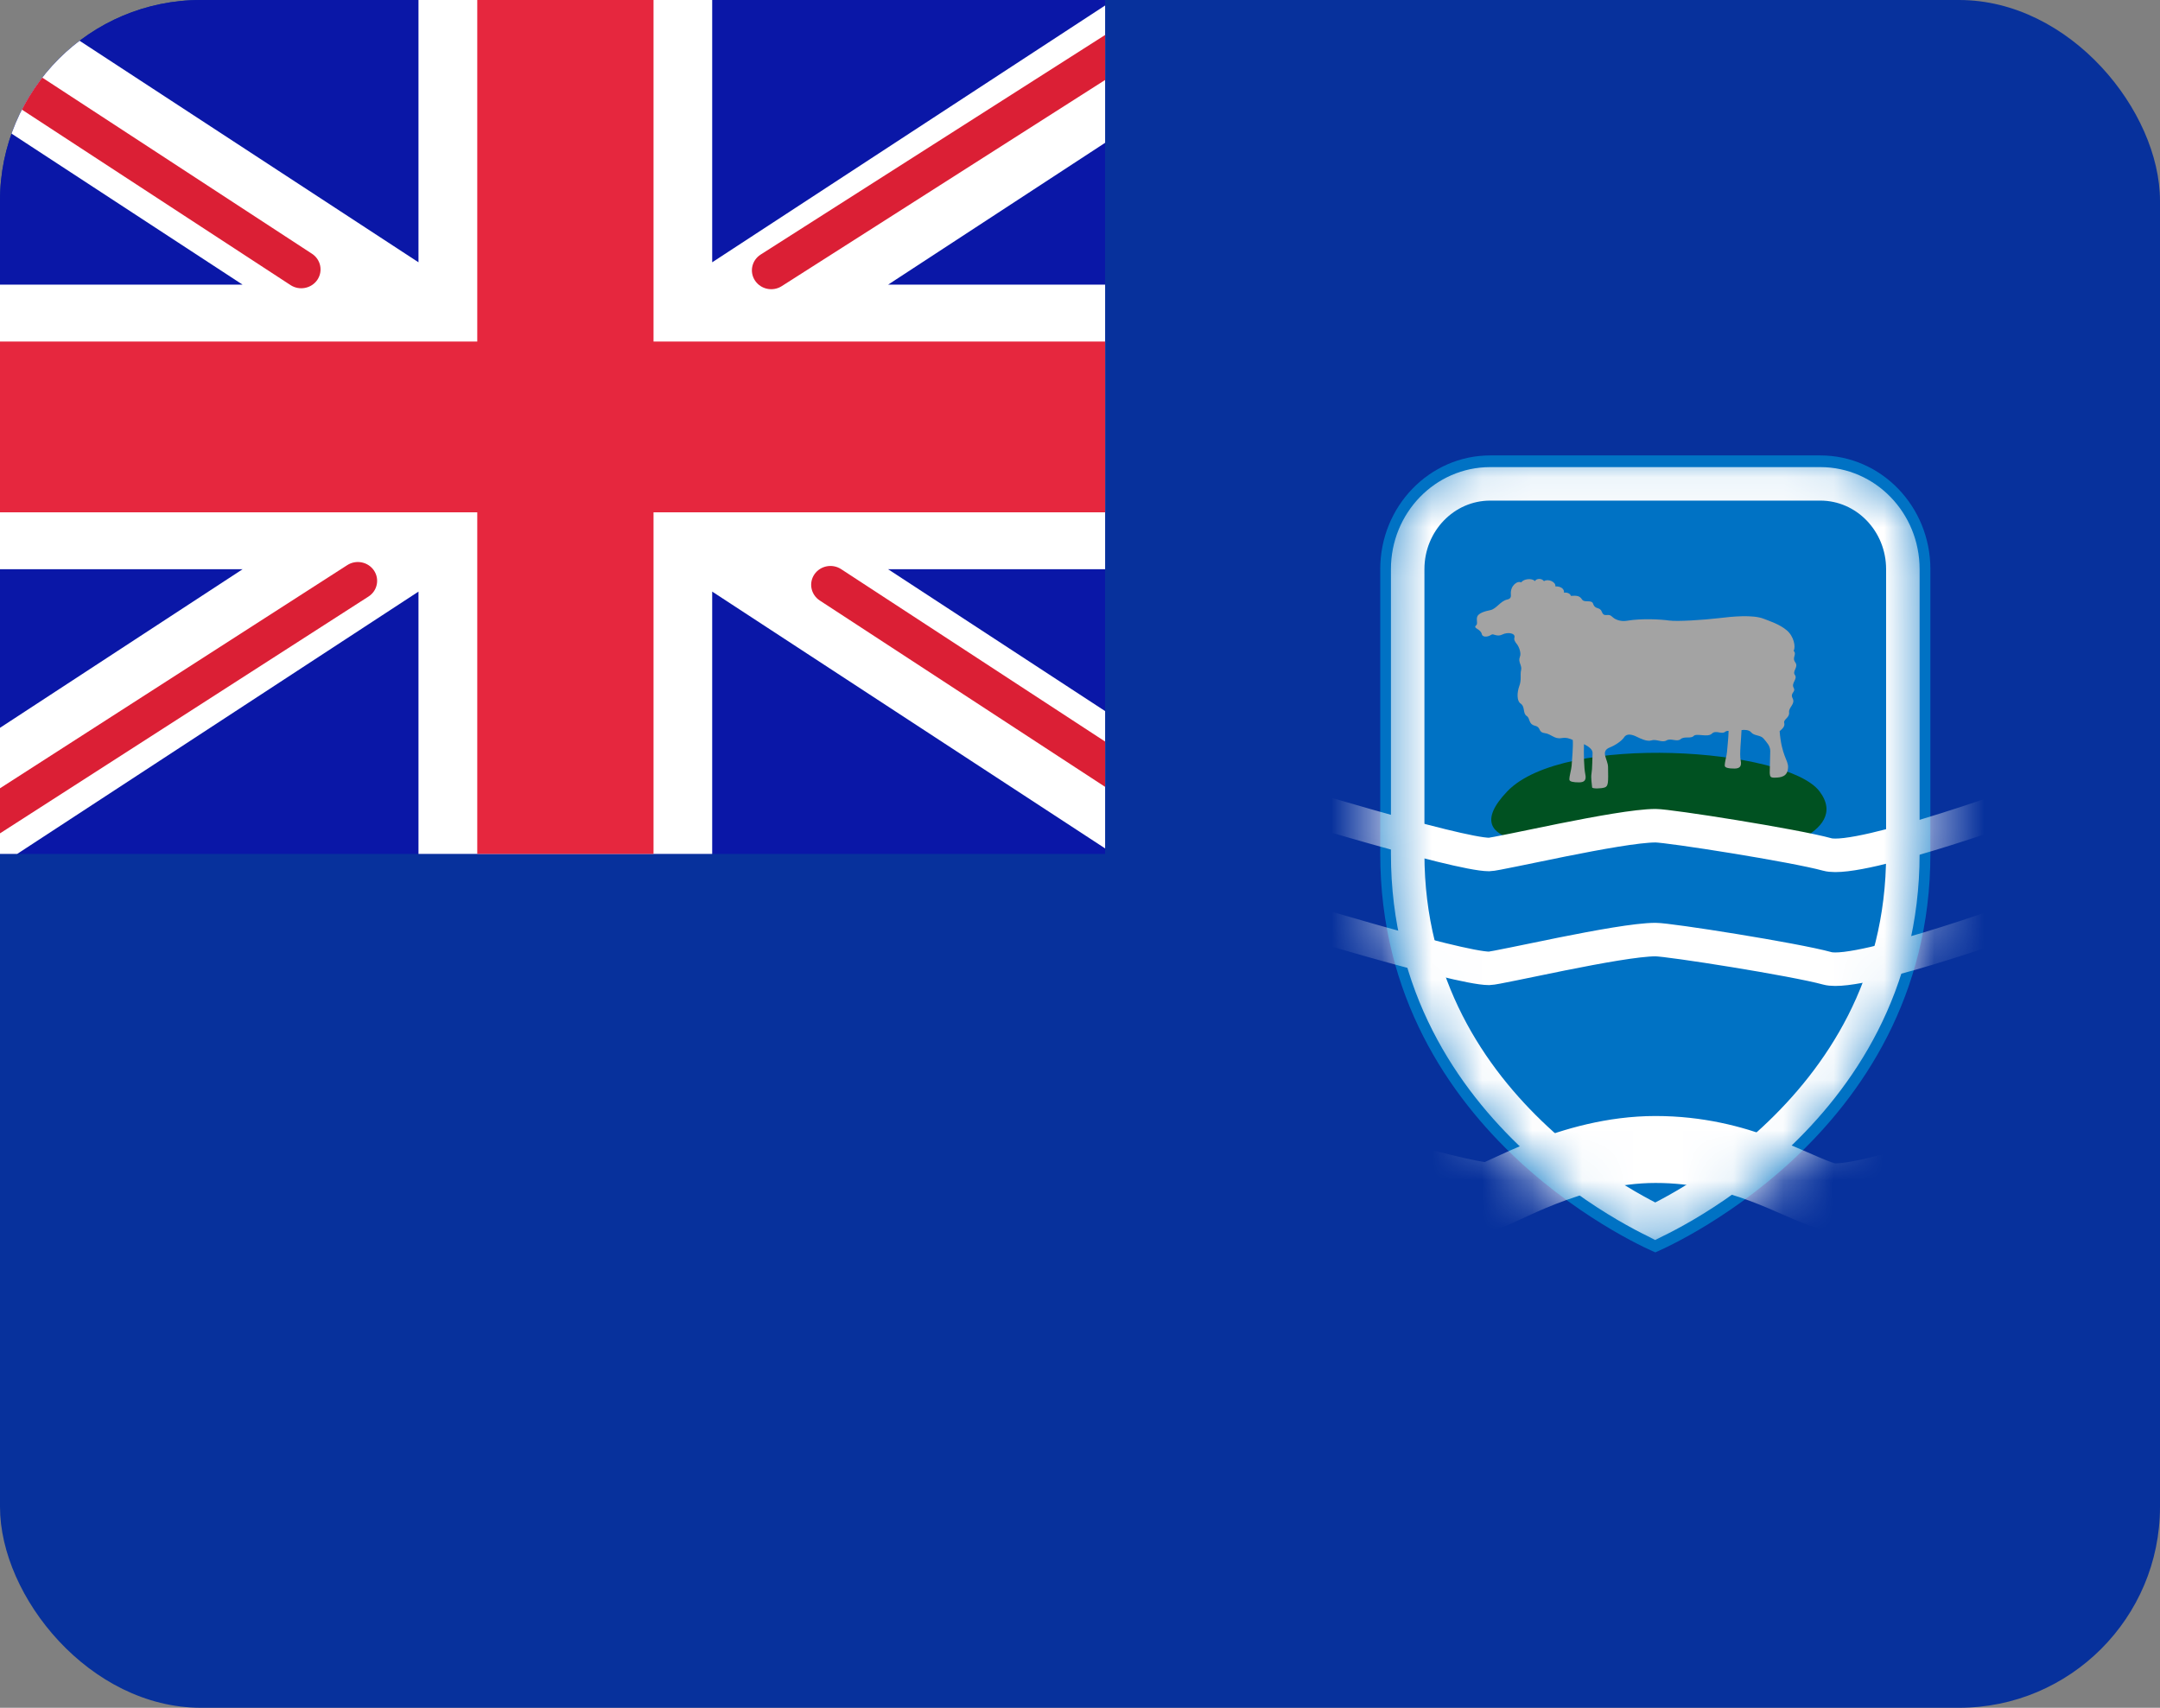
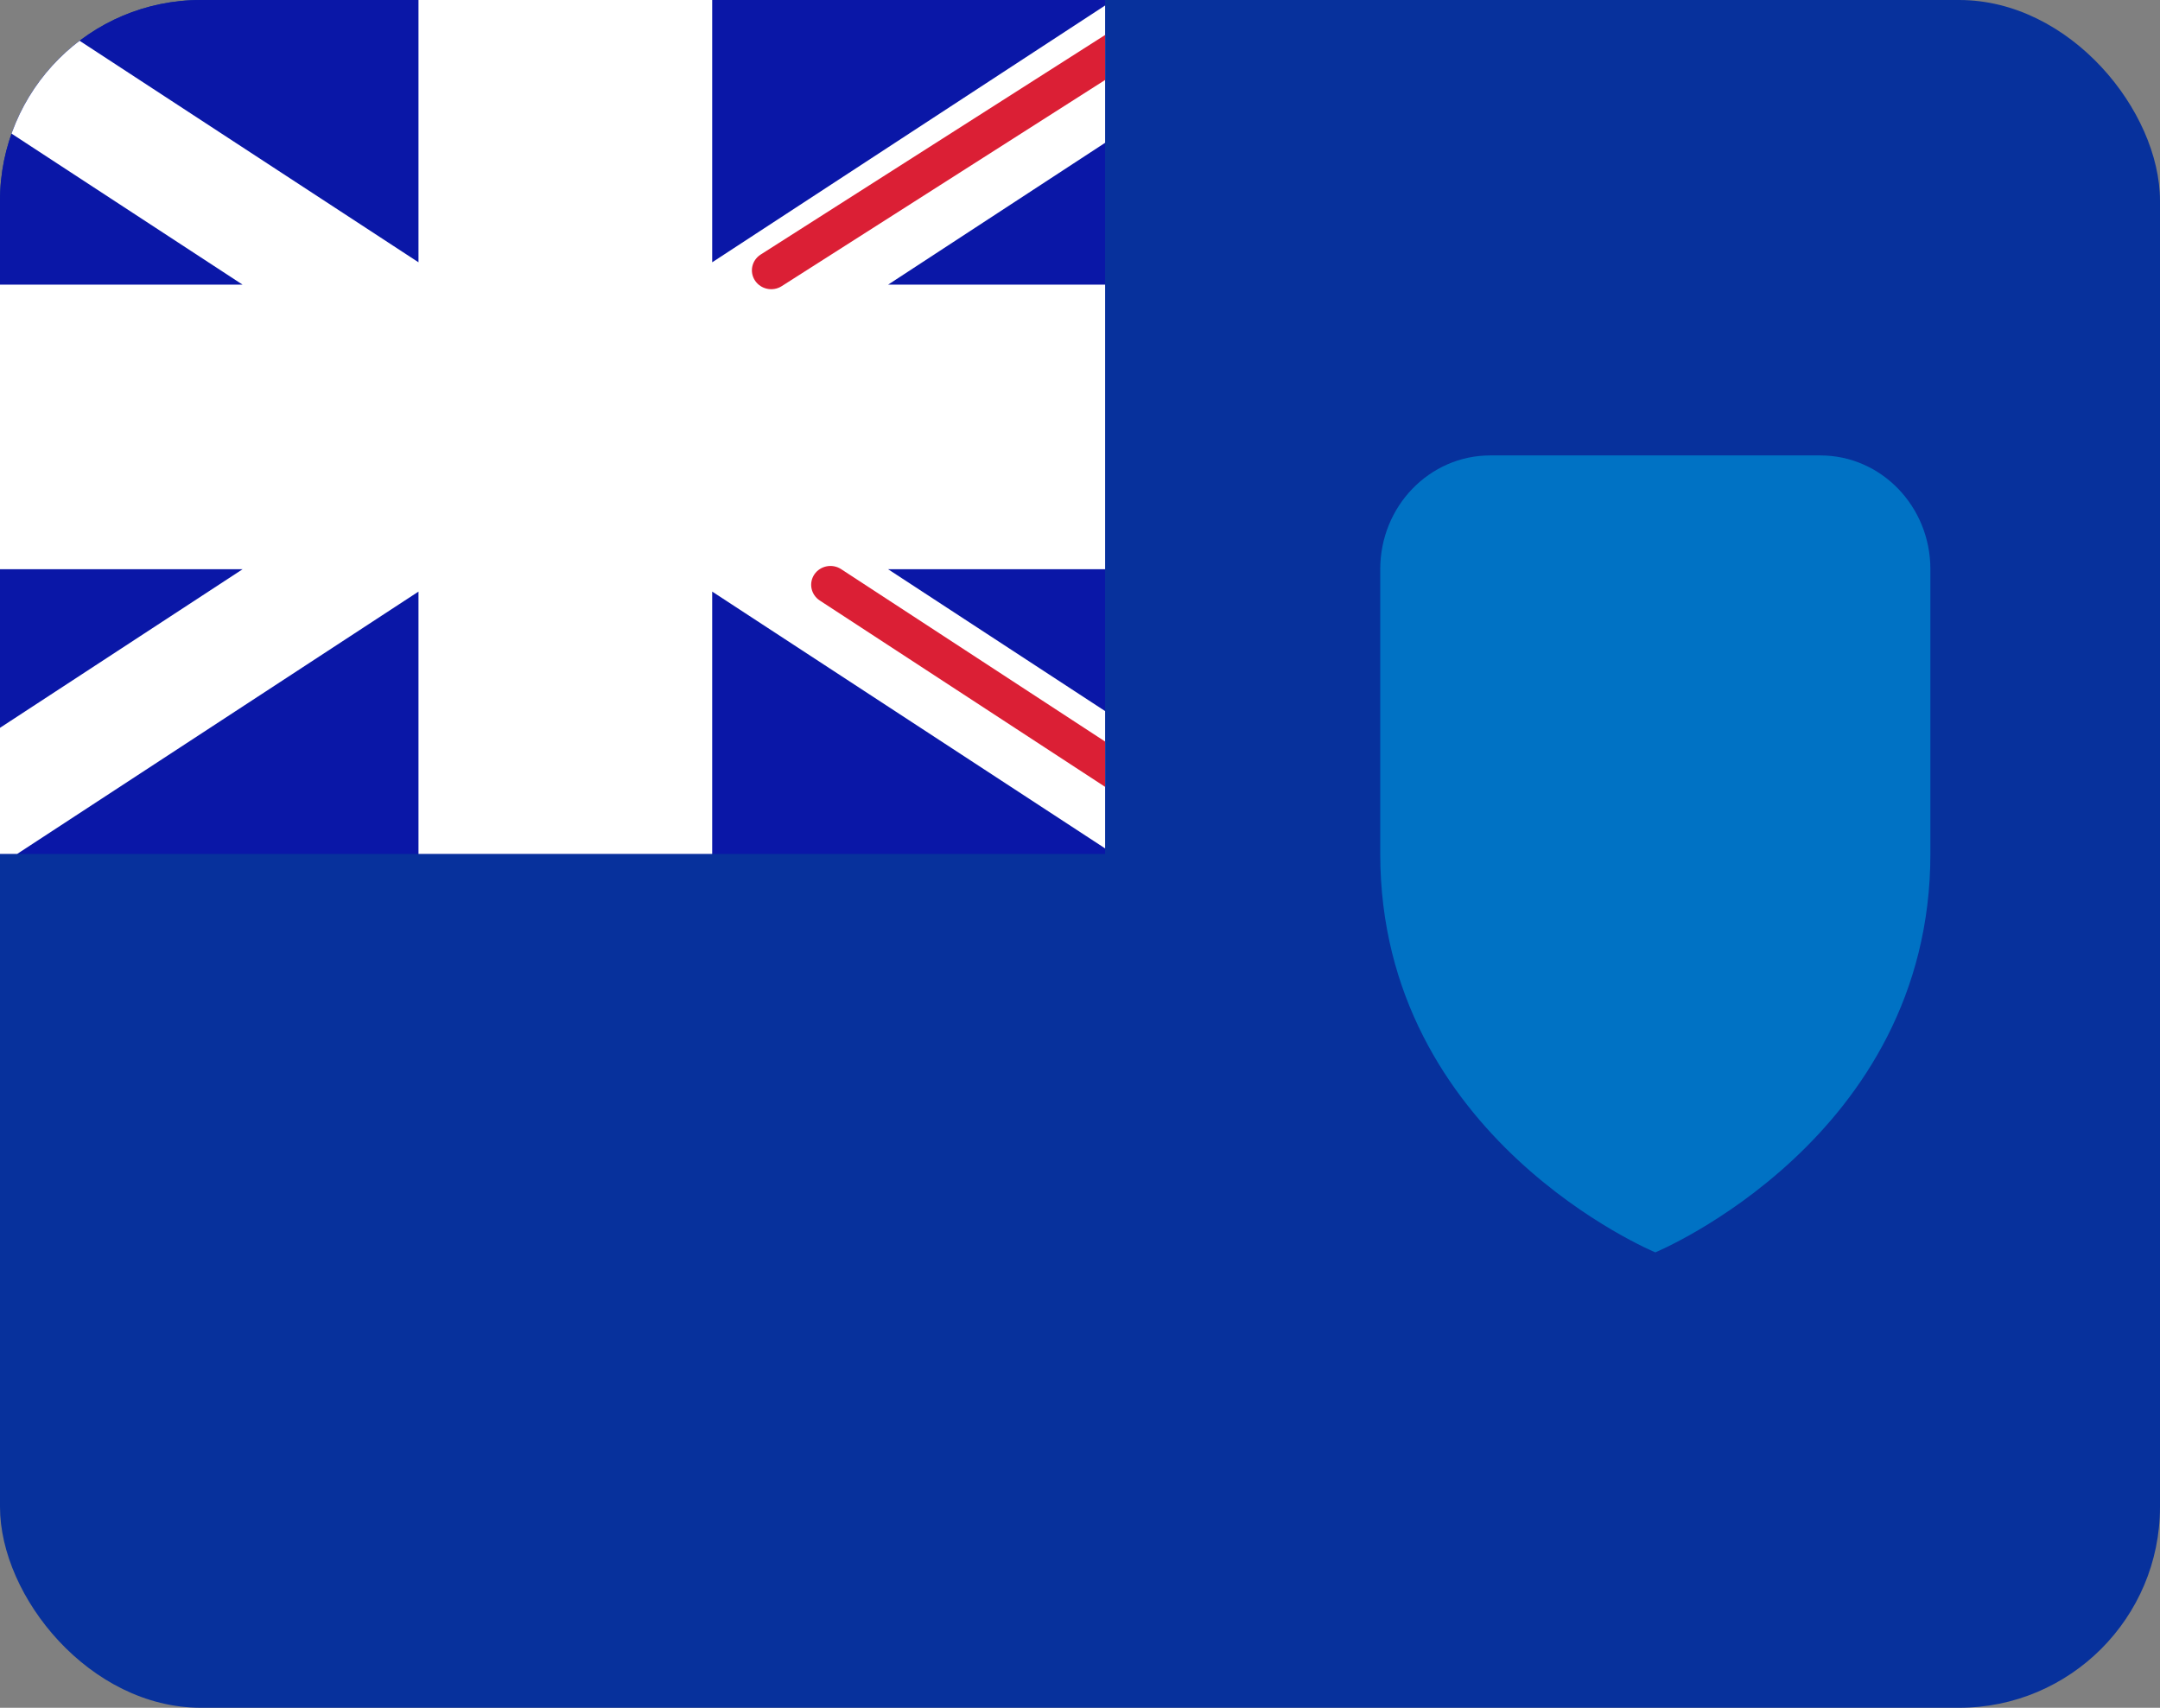
<svg xmlns="http://www.w3.org/2000/svg" width="43" height="34" viewBox="0 0 43 34" fill="none">
  <rect x="0" y="0" width="43" height="34" fill="#808080" stroke="none" />
  <g clip-path="url(#clip0_1385_23840)">
    <path d="M43 0H0V34H43V0Z" fill="#07319C" />
    <path fill-rule="evenodd" clip-rule="evenodd" d="M27.477 17C27.477 15.141 27.477 12.942 27.477 11.332C27.477 10.08 28.457 9.067 29.667 9.067H36.239C37.448 9.067 38.429 10.08 38.429 11.332C38.429 12.942 38.429 15.141 38.429 17C38.429 22.667 32.953 24.933 32.953 24.933C32.953 24.933 27.477 22.667 27.477 17Z" fill="#0072C4" />
    <mask id="mask0_1385_23840" style="mask-type:luminance" maskUnits="userSpaceOnUse" x="27" y="9" width="12" height="16">
-       <path fill-rule="evenodd" clip-rule="evenodd" d="M27.477 17C27.477 15.141 27.477 12.942 27.477 11.332C27.477 10.08 28.457 9.067 29.667 9.067H36.239C37.448 9.067 38.429 10.08 38.429 11.332C38.429 12.942 38.429 15.141 38.429 17C38.429 22.667 32.953 24.933 32.953 24.933C32.953 24.933 27.477 22.667 27.477 17Z" fill="white" />
-     </mask>
+       </mask>
    <g mask="url(#mask0_1385_23840)">
      <path fill-rule="evenodd" clip-rule="evenodd" d="M30.006 15.755C28.884 16.928 31.084 16.779 31.084 16.779L32.651 16.26C32.651 16.26 33.355 16.349 33.83 16.497C34.145 16.595 35.022 17 35.022 17C35.022 17 36.873 16.618 36.222 15.755C35.571 14.893 31.129 14.582 30.006 15.755Z" fill="#005121" />
      <path fill-rule="evenodd" clip-rule="evenodd" d="M34.669 14.536C34.715 14.526 34.82 14.528 34.859 14.578C34.92 14.655 35.046 14.629 35.108 14.704C35.169 14.778 35.241 14.847 35.241 14.954C35.241 15.06 35.229 15.323 35.231 15.381C35.234 15.47 35.249 15.484 35.337 15.482C35.444 15.479 35.592 15.47 35.596 15.272C35.6 15.134 35.467 15.048 35.428 14.557C35.486 14.506 35.538 14.46 35.519 14.391C35.499 14.322 35.629 14.288 35.616 14.184C35.603 14.081 35.745 14.018 35.687 13.903C35.629 13.788 35.758 13.783 35.706 13.691C35.655 13.599 35.79 13.519 35.732 13.438C35.674 13.358 35.81 13.284 35.739 13.186C35.667 13.088 35.778 13.031 35.706 12.956C35.752 12.882 35.713 12.669 35.57 12.549C35.428 12.428 35.228 12.365 35.111 12.319C34.894 12.234 34.49 12.273 34.205 12.308C33.92 12.342 33.39 12.377 33.228 12.354C33.066 12.331 32.685 12.308 32.384 12.359C32.281 12.377 32.164 12.345 32.102 12.285C32.053 12.237 32.025 12.242 31.979 12.245C31.934 12.248 31.908 12.233 31.886 12.176C31.846 12.075 31.756 12.144 31.714 12.018C31.686 11.933 31.539 12.006 31.494 11.935C31.449 11.863 31.394 11.854 31.271 11.863C31.265 11.82 31.196 11.788 31.135 11.8C31.145 11.728 31.077 11.671 30.963 11.674C30.977 11.585 30.818 11.516 30.737 11.57C30.685 11.504 30.582 11.518 30.556 11.57C30.501 11.504 30.326 11.524 30.284 11.596C30.21 11.553 30.065 11.659 30.077 11.826C30.08 11.872 30.083 11.919 30.009 11.935C29.87 11.963 29.789 12.124 29.669 12.147C29.55 12.17 29.43 12.21 29.407 12.279C29.385 12.348 29.427 12.42 29.382 12.454C29.336 12.489 29.41 12.52 29.433 12.537C29.456 12.555 29.491 12.583 29.498 12.623C29.507 12.68 29.598 12.697 29.692 12.635C29.731 12.609 29.799 12.687 29.909 12.632C30.019 12.578 30.175 12.606 30.148 12.695C30.135 12.738 30.164 12.784 30.2 12.827C30.235 12.87 30.289 13 30.258 13.074C30.213 13.183 30.304 13.243 30.281 13.341C30.258 13.438 30.294 13.527 30.245 13.659C30.197 13.791 30.196 13.956 30.268 14.004C30.368 14.07 30.308 14.2 30.394 14.256C30.465 14.302 30.423 14.414 30.556 14.448C30.689 14.483 30.611 14.575 30.75 14.595C30.889 14.615 30.938 14.718 31.083 14.695C31.19 14.678 31.247 14.705 31.309 14.731C31.322 14.823 31.294 15.16 31.287 15.246C31.281 15.322 31.242 15.444 31.242 15.519C31.242 15.565 31.332 15.576 31.436 15.576C31.539 15.576 31.585 15.533 31.559 15.413C31.533 15.292 31.526 14.998 31.533 14.815C31.623 14.859 31.708 14.922 31.704 14.991C31.698 15.103 31.7 15.303 31.682 15.407C31.669 15.482 31.688 15.599 31.695 15.677C31.701 15.705 31.876 15.702 31.947 15.677C32.018 15.651 32.018 15.582 32.012 15.269C32.008 15.114 31.85 14.956 32.051 14.879C32.148 14.841 32.283 14.755 32.335 14.675C32.387 14.595 32.5 14.626 32.581 14.667C32.662 14.707 32.791 14.768 32.873 14.741C32.976 14.707 33.086 14.793 33.176 14.741C33.267 14.69 33.384 14.778 33.458 14.715C33.532 14.652 33.662 14.712 33.717 14.652C33.772 14.592 33.998 14.687 34.079 14.606C34.16 14.526 34.27 14.629 34.344 14.569C34.364 14.553 34.387 14.55 34.412 14.552C34.409 14.687 34.385 14.903 34.38 14.971C34.374 15.047 34.335 15.168 34.335 15.243C34.335 15.289 34.425 15.301 34.529 15.301C34.632 15.301 34.678 15.258 34.652 15.137C34.626 15.017 34.663 14.72 34.669 14.536Z" fill="#A3A3A3" />
      <path d="M25.289 15.867C25.289 15.867 29.015 17.012 29.644 17.012C29.821 17.012 32.234 16.439 32.957 16.439C33.228 16.439 35.726 16.832 36.378 17.012C37.031 17.192 40.626 15.867 40.626 15.867" stroke="white" stroke-width="0.667" stroke-linecap="round" stroke-linejoin="round" />
      <path d="M25.289 18.133C25.289 18.133 29.015 19.279 29.644 19.279C29.821 19.279 32.234 18.706 32.957 18.706C33.228 18.706 35.726 19.099 36.378 19.279C37.031 19.459 40.626 18.133 40.626 18.133" stroke="white" stroke-width="0.667" stroke-linecap="round" stroke-linejoin="round" />
      <path d="M25.289 22.667C25.289 22.667 29.015 23.812 29.644 23.812C29.821 23.812 31.259 22.885 32.957 22.885C34.656 22.885 35.726 23.632 36.378 23.812C37.031 23.992 40.626 22.667 40.626 22.667L52.417 24.618" stroke="white" stroke-width="1.333" stroke-linecap="round" stroke-linejoin="round" />
      <path d="M28.023 17V16.913V16.825V16.736V16.648V16.558V16.469V16.379V16.289V16.198V16.107V16.016V15.925V15.833V15.787V15.775V15.764V15.741V15.649V15.556V15.464V15.371V15.279V15.186V15.093V15V14.907V14.861V14.849V14.837V14.826V14.814V14.803V14.791V14.779V14.768V14.756V14.744V14.733V14.721V14.71V14.698V14.686V14.675V14.663V14.652V14.64V14.628V14.617V14.605V14.593V14.582V14.57V14.559V14.547V14.535V14.524V14.512V14.501V14.489V14.477V14.466V14.454V14.443V14.431V14.419V14.408V14.396V14.385V14.373V14.361V14.35V14.338V14.327V14.315V14.304V14.292V14.28V14.269V14.257V14.246V14.234V14.223V14.211V14.2V14.188V14.177V14.165V14.153V14.142V14.13V14.119V14.107V14.096V14.084V14.073V14.061V14.05V14.038V14.027V14.015V14.004V13.992V13.981V13.969V13.958V13.946V13.935V13.923V13.912V13.9V13.889V13.877V13.866V13.854V13.843V13.831V13.82V13.809V13.797V13.786V13.774V13.763V13.751V13.74V13.728V13.717V13.706V13.694V13.683V13.671V13.66V13.649V13.637V13.626V13.614V13.603V13.592V13.58V13.569V13.558V13.546V13.535V13.524V13.512V13.501V13.49V13.478V13.467V13.456V13.444V13.433V13.422V13.411V13.388V13.343V13.253V13.164V13.074V12.986V12.897V12.81V12.722V12.636V12.549V12.463V12.378V12.294V12.21V12.126V12.044V11.962V11.8V11.641V11.485V11.332C28.023 10.393 28.759 9.633 29.666 9.633H36.238C37.145 9.633 37.881 10.393 37.881 11.332V11.341V11.351V11.36V11.37V11.379V11.389V11.398V11.408V11.417V11.427V11.437V11.446V11.456V11.465V11.475V11.485V11.494V11.504V11.514V11.523V11.533V11.543V11.553V11.562V11.572V11.582V11.591V11.601V11.611V11.621V11.631V11.641V11.65V11.66V11.67V11.68V11.69V11.7V11.71V11.72V11.73V11.74V11.75V11.76V11.77V11.78V11.79V11.8V11.81V11.82V11.83V11.84V11.85V11.86V11.87V11.88V11.89V11.9V11.911V11.921V11.931V11.941V11.951V11.962V11.972V11.982V11.992V12.002V12.013V12.023V12.033V12.044V12.054V12.064V12.075V12.085V12.095V12.106V12.116V12.126V12.137V12.147V12.158V12.168V12.178V12.189V12.199V12.21V12.22V12.231V12.241V12.252V12.262V12.273V12.283V12.294V12.304V12.315V12.325V12.336V12.347V12.357V12.368V12.378V12.389V12.399V12.41V12.421V12.431V12.442V12.453V12.463V12.474V12.485V12.496V12.506V12.517V12.528V12.539V12.549V12.56V12.571V12.582V12.592V12.603V12.614V12.625V12.636V12.646V12.657V12.668V12.679V12.69V12.701V12.711V12.722V12.733V12.744V12.755V12.766V12.777V12.788V12.799V12.81V12.821V12.832V12.842V12.854V12.864V12.875V12.886V12.897V12.908V12.919V12.931V12.941V12.953V12.964V12.975V12.986V12.997V13.008V13.019V13.03V13.041V13.052V13.063V13.074V13.085V13.097V13.108V13.119V13.13V13.141V13.152V13.164V13.175V13.186V13.197V13.208V13.219V13.231V13.242V13.253V13.264V13.275V13.287V13.298V13.309V13.32V13.332V13.343V13.354V13.365V13.377V13.388V13.399V13.411V13.422V13.433V13.444V13.456V13.467V13.478V13.49V13.501V13.512V13.524V13.535V13.546V13.558V13.569V13.58V13.592V13.603V13.614V13.626V13.637V13.649V13.66V13.671V13.683V13.694V13.706V13.717V13.728V13.74V13.751V13.763V13.774V13.786V13.797V13.809V13.82V13.831V13.843V13.854V13.866V13.877V13.889V13.9V13.912V13.923V13.935V13.946V13.958V13.969V13.981V13.992V14.004V14.015V14.027V14.038V14.05V14.061V14.073V14.084V14.096V14.107V14.119V14.13V14.142V14.153V14.165V14.177V14.188V14.2V14.211V14.223V14.234V14.246V14.257V14.269V14.28V14.292V14.304V14.315V14.327V14.338V14.35V14.361V14.373V14.385V14.396V14.408V14.419V14.431V14.443V14.454V14.466V14.477V14.489V14.501V14.512V14.524V14.535V14.547V14.559V14.57V14.582V14.593V14.605V14.617V14.628V14.64V14.652V14.663V14.675V14.686V14.698V14.71V14.721V14.733V14.744V14.756V14.768V14.779V14.791V14.803V14.814V14.826V14.837V14.849V14.861V14.872V14.884V14.896V14.907V14.919V14.93V14.942V14.954V14.965V14.977V14.989V15V15.012V15.023V15.035V15.046V15.058V15.07V15.081V15.093V15.105V15.116V15.128V15.139V15.151V15.163V15.174V15.186V15.197V15.209V15.221V15.232V15.244V15.255V15.267V15.279V15.29V15.302V15.313V15.325V15.337V15.348V15.36V15.371V15.383V15.395V15.406V15.418V15.429V15.441V15.452V15.464V15.476V15.487V15.499V15.51V15.522V15.533V15.545V15.556V15.568V15.58V15.591V15.603V15.614V15.626V15.637V15.649V15.66V15.672V15.683V15.695V15.706V15.718V15.729V15.741V15.752V15.764V15.775V15.787V15.798V15.81V15.821V15.833V15.844V15.856V15.867V15.879V15.89V15.902V15.913V15.925V15.936V15.947V15.959V15.97V15.982V15.993V16.005V16.016V16.027V16.039V16.05V16.062V16.073V16.084V16.096V16.107V16.119V16.13V16.141V16.153V16.164V16.175V16.187V16.198V16.209V16.221V16.232V16.244V16.255V16.266V16.277V16.289V16.3V16.311V16.323V16.334V16.345V16.357V16.368V16.379V16.39V16.401V16.413V16.424V16.435V16.447V16.458V16.469V16.48V16.491V16.503V16.514V16.525V16.536V16.547V16.558V16.57V16.581V16.592V16.603V16.614V16.625V16.637V16.648V16.659V16.67V16.681V16.692V16.703V16.714V16.725V16.736V16.747V16.759V16.77V16.781V16.792V16.803V16.814V16.825V16.836V16.847V16.858V16.869V16.88V16.891V16.902V16.913V16.924V16.935V16.945V16.956V16.967V16.978V16.989V17C37.881 19.623 36.619 21.464 35.324 22.671C34.675 23.274 34.026 23.712 33.538 23.998C33.294 24.14 33.093 24.245 32.954 24.312L32.952 24.313L32.95 24.312C32.811 24.245 32.61 24.14 32.366 23.998C31.878 23.712 31.228 23.274 30.58 22.671C29.285 21.464 28.023 19.623 28.023 17Z" stroke="white" stroke-width="0.667" />
    </g>
    <g clip-path="url(#clip1_1385_23840)">
      <path d="M23.535 0H-1.023V17H23.535V0Z" fill="#0A17A7" />
      <path fill-rule="evenodd" clip-rule="evenodd" d="M-2.149 -1.629L8.331 5.222V-1.133H14.178V5.222L24.659 -1.629L25.967 0.25L17.68 5.667H23.534V11.333H17.68L25.967 16.75L24.659 18.629L14.178 11.778V18.133H8.331V11.778L-2.149 18.629L-3.457 16.75L4.829 11.333H-1.024V5.667H4.829L-3.457 0.25L-2.149 -1.629Z" fill="white" />
      <path fill-rule="evenodd" clip-rule="evenodd" d="M26.782 -1.905C26.898 -1.731 26.848 -1.499 26.671 -1.386L15.562 5.697C15.385 5.81 15.147 5.761 15.031 5.587C14.915 5.414 14.965 5.182 15.143 5.068L26.251 -2.014C26.429 -2.127 26.666 -2.078 26.782 -1.905Z" fill="#DB1F35" />
      <path fill-rule="evenodd" clip-rule="evenodd" d="M16.213 11.434C16.331 11.262 16.569 11.216 16.745 11.331L26.704 17.836C26.88 17.951 26.927 18.184 26.809 18.356C26.692 18.528 26.453 18.575 26.277 18.459L16.319 11.955C16.143 11.839 16.095 11.607 16.213 11.434Z" fill="#DB1F35" />
-       <path fill-rule="evenodd" clip-rule="evenodd" d="M-4.709 -1.629C-4.591 -1.801 -4.353 -1.847 -4.176 -1.732L6.211 5.052C6.387 5.167 6.434 5.4 6.317 5.572C6.199 5.744 5.961 5.791 5.784 5.676L-4.603 -1.109C-4.779 -1.224 -4.826 -1.457 -4.709 -1.629Z" fill="#DB1F35" />
-       <path fill-rule="evenodd" clip-rule="evenodd" d="M7.445 11.358C7.561 11.531 7.512 11.764 7.335 11.877L-4.179 19.277C-4.356 19.391 -4.594 19.343 -4.71 19.17C-4.827 18.997 -4.778 18.765 -4.601 18.651L6.913 11.251C7.09 11.137 7.328 11.185 7.445 11.358Z" fill="#DB1F35" />
-       <path fill-rule="evenodd" clip-rule="evenodd" d="M-1.023 10.2H9.501V17H13.01V10.2H23.535V6.8H13.01V0H9.501V6.8H-1.023V10.2Z" fill="#E6273E" />
    </g>
  </g>
  <defs>
    <clipPath id="clip0_1385_23840">
      <rect width="43" height="34" rx="4" fill="white" />
    </clipPath>
    <clipPath id="clip1_1385_23840">
      <rect width="22" height="17" fill="white" />
    </clipPath>
  </defs>
</svg>